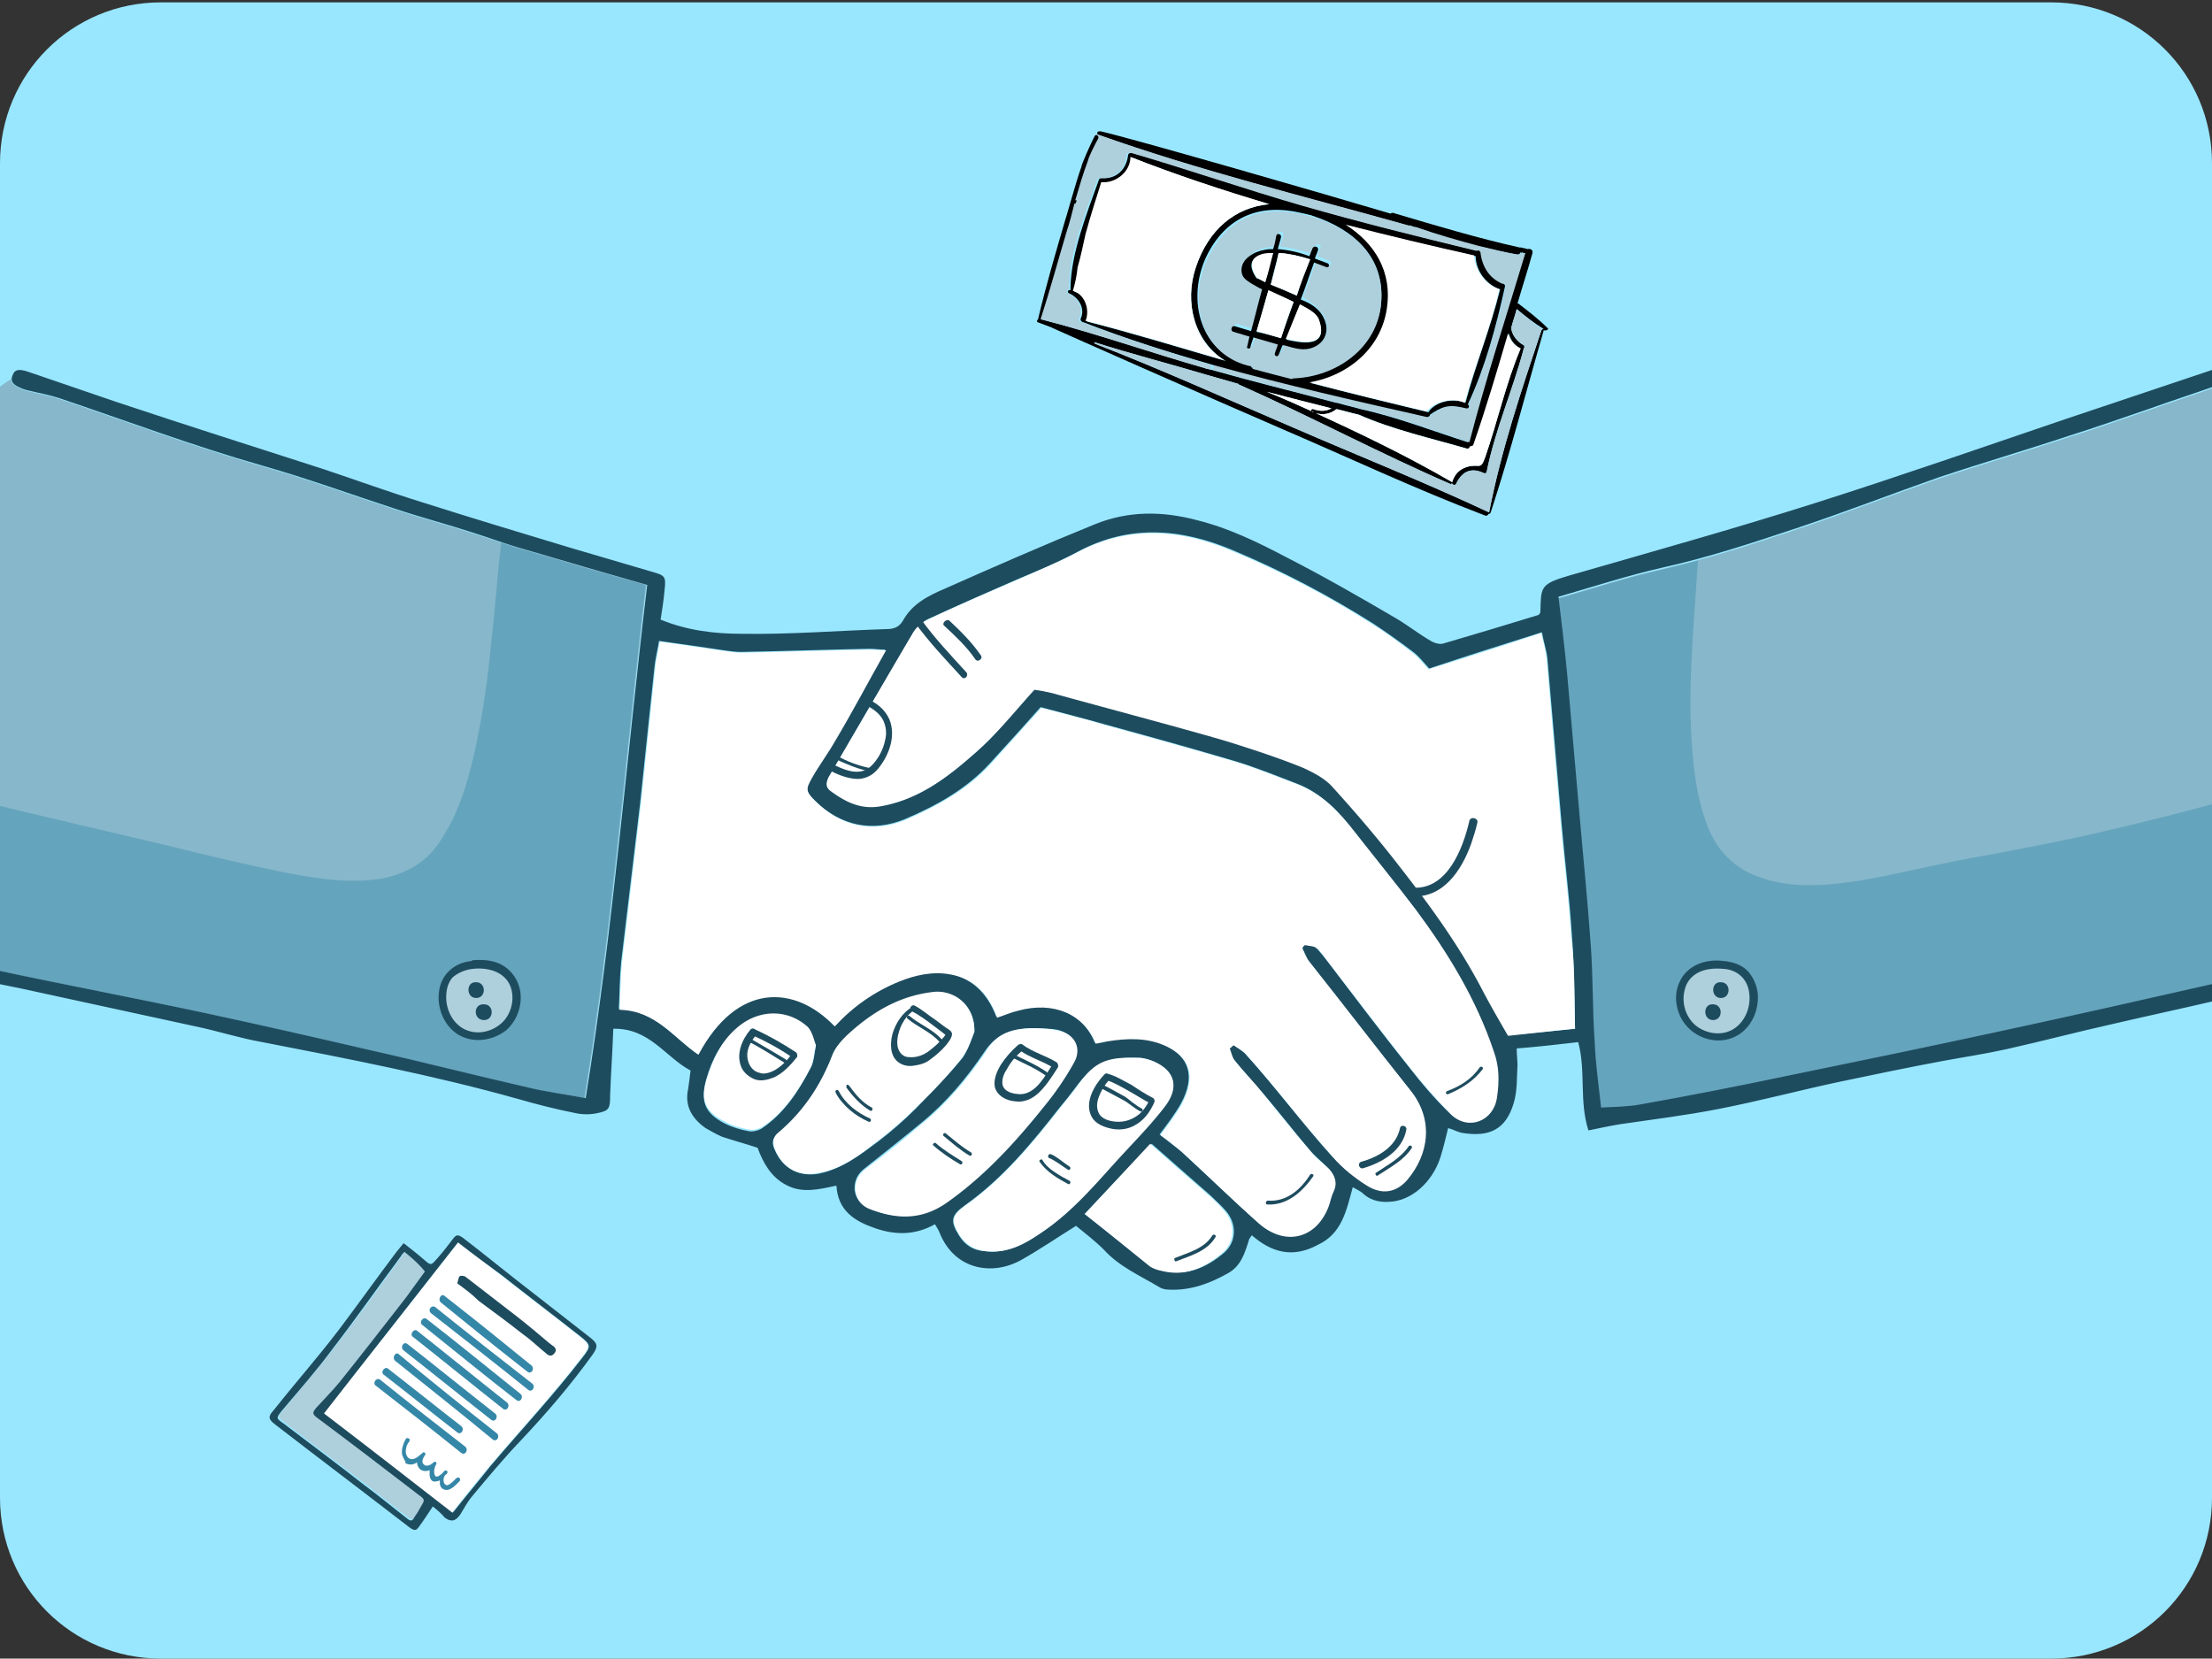
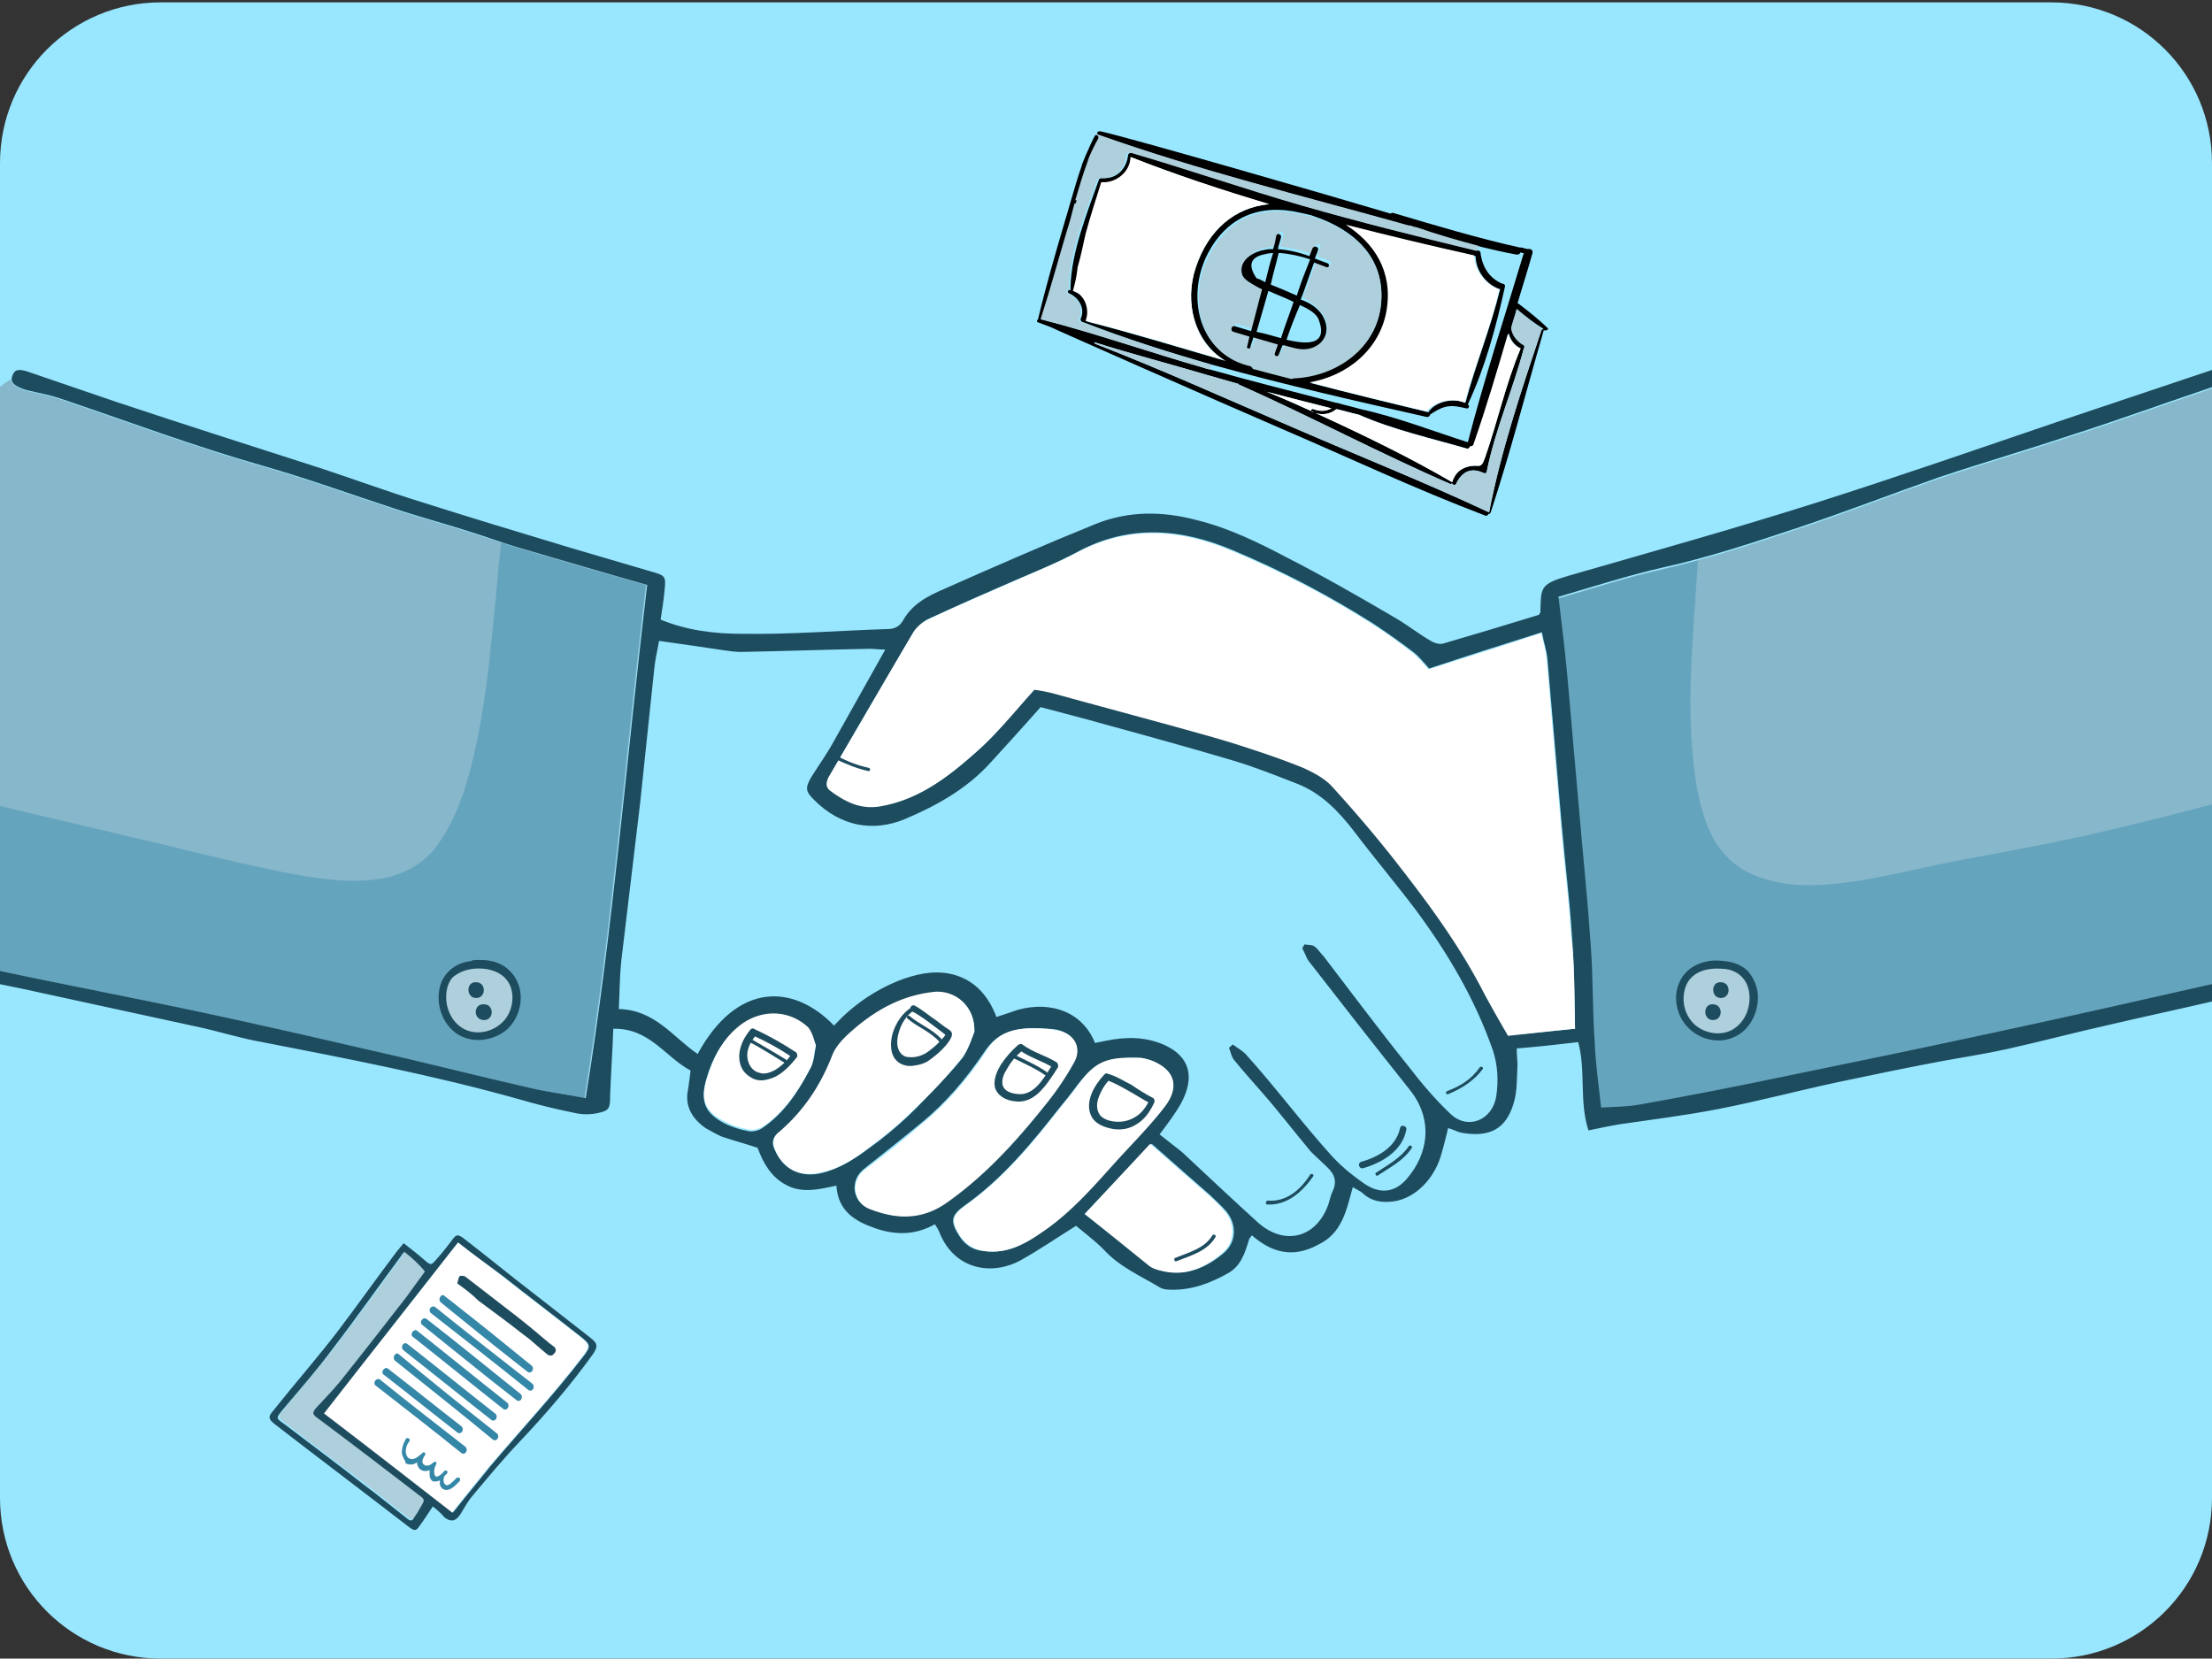
<svg xmlns="http://www.w3.org/2000/svg" xmlns:xlink="http://www.w3.org/1999/xlink" xml:space="preserve" id="Layer_1" x="0" y="0" style="enable-background:new 0 0 280.6 210.4" version="1.1" viewBox="0 0 280.6 210.4">
  <rect x="0" y="0" width="280.6" height="210.4" fill="#333333" stroke="none" />
  <style>.st2{fill:#fff}.st2,.st3,.st4{fill-rule:evenodd;clip-rule:evenodd}.st3{fill:#aecfdc}.st4{fill:#1e4c5f}.st6{fill:#86b7cb}.st7{opacity:.4;fill:#3587a8}.st8{fill:#1e4c5f}.st9{fill:#aecfdc}.st10{fill:#fff}</style>
  <path d="M260.2 210.4H20.4C9.1 210.4 0 201.3 0 190V20.7C0 9.4 9.1.3 20.4.3h239.8c11.3 0 20.4 9.1 20.4 20.4V190c0 11.3-9.1 20.4-20.4 20.4" style="fill-rule:evenodd;clip-rule:evenodd;fill:#99e7ff" />
  <defs>
    <path id="SVGID_1_" d="M260.2 210.4H20.4C9.1 210.4 0 201.3 0 190V20.7C0 9.4 9.1.3 20.4.3h239.8c11.3 0 20.4 9.1 20.4 20.4V190c0 11.3-9.1 20.4-20.4 20.4" />
  </defs>
  <clipPath id="SVGID_2_">
    <use xlink:href="#SVGID_1_" style="overflow:visible" />
  </clipPath>
  <g style="clip-path:url(#SVGID_2_)">
    <path d="M58.1 157.6c1.9 1.4 3.7 2.8 5.5 4.2 3.3 2.6 6.6 5.1 9.9 7.7 1.4 1.1 1.4 1.3.3 2.7-3.7 4.8-7.8 9.2-11.7 13.8-1.6 1.9-3.1 3.8-4.6 5.7 0 .1-.1.1-.2.2-5.4-4.2-10.8-8.3-16.3-12.6 5.7-7.1 11.3-14.3 17.1-21.7z" class="st2" />
    <path d="M51.3 158.8c1 .8 1.9 1.6 2.8 2.4-.8 1.1-1.6 2.3-2.4 3.3-2.8 3.6-5.6 7.2-8.4 10.7-.9 1.2-2 2.2-3 3.3-.6.6-.5.8.2 1.3 4.3 3.3 8.6 6.6 12.9 9.8.7.5.7.6.2 1.4-.3.4-.6.9-.8 1.3-.3.5-.5.5-1 .2-1.8-1.4-3.7-2.9-5.5-4.3-3.4-2.6-6.8-5.1-10.1-7.7-1-.8-1-.8-.2-1.7 2.1-2.6 4.3-5.1 6.4-7.8 3-3.9 5.8-7.8 8.7-11.8-.1 0 0-.2.2-.4z" class="st3" />
    <path d="M54.9 191.1c-.6.9-1.1 1.7-1.7 2.5-.4.6-.6.6-1.2.2-5.7-4.4-11.4-8.7-17.1-13.1-.9-.7-.9-1-.2-1.8 2.7-3.4 5.6-6.7 8.2-10.1 2.5-3.3 4.9-6.7 7.4-10 .3-.4.6-.7.9-1.1.9.7 1.8 1.4 2.6 2.1.9.8.9.7 1.7-.2.7-.8 1.4-1.7 2-2.5.4-.5.6-.5 1.2-.1 3 2.3 5.9 4.7 8.9 7 2.4 1.9 4.9 3.8 7.3 5.7.9.7 1 1.1.3 2.1-2.8 3.9-5.9 7.5-9.2 11-2.1 2.2-4.1 4.6-6.1 7-.6.7-1 1.5-1.5 2.3-.6.9-1.2 1-2 .4-.5-.6-1-1-1.5-1.4zm3.2-33.5c-5.7 7.3-11.4 14.5-17 21.7 5.5 4.2 10.9 8.4 16.3 12.6l.2-.2c1.5-1.9 3.1-3.8 4.6-5.7 3.9-4.6 8-9 11.7-13.8 1.1-1.4 1.1-1.6-.3-2.7-3.3-2.6-6.6-5.1-9.9-7.7-1.9-1.4-3.7-2.7-5.6-4.2zm-6.8 1.2c-.2.2-.3.3-.4.5-2.9 3.9-5.7 7.9-8.7 11.8-2 2.7-4.2 5.2-6.4 7.8-.8 1-.8 1 .2 1.7 3.4 2.6 6.8 5.1 10.1 7.7 1.9 1.4 3.7 2.9 5.5 4.3.5.4.7.4 1-.2.3-.4.6-.9.8-1.3.5-.8.5-.9-.2-1.4-4.3-3.3-8.6-6.6-12.9-9.8-.7-.5-.7-.7-.2-1.3 1-1.1 2.1-2.2 3-3.3 2.8-3.5 5.6-7.1 8.4-10.7l2.4-3.3c-.7-.9-1.6-1.7-2.6-2.5z" class="st4" />
    <path d="M58 162.8c.1-.2.1-.6.3-.9.1-.1.6-.1.8.1l6.6 5.1c1.4 1.1 2.7 2.2 4 3.3.1.1.3.2.4.3.5.3.5.7.2 1-.3.4-.7.3-1 0-1-.8-1.9-1.7-2.9-2.4-1.9-1.5-3.8-2.9-5.7-4.3-.8-.8-1.6-1.4-2.7-2.2z" class="st4" />
    <path d="M55.9 165.2c3.2 2.6 6.4 5.2 9.6 7.7.5.4.9.7 1.4 1.1.5.4 1-.4.5-.8-3.2-2.6-6.4-5.2-9.6-7.7-.5-.4-.9-.7-1.4-1.1-.4-.4-.9.4-.5.8zm-1.2 1.4c4.1 3.2 8.2 6.4 12.3 9.7.5.4 1-.4.5-.8-4.1-3.2-8.2-6.4-12.3-9.7-.5-.3-1 .4-.5.8zm-1.1 1.5c4 3.2 7.9 6.4 11.9 9.5.5.4 1-.4.5-.8-4-3.2-7.9-6.4-11.9-9.5-.5-.3-1 .5-.5.8zm-1.2 1.5c3.8 3 7.6 6.1 11.4 9.1.5.4 1-.4.5-.8-3.8-3-7.6-6.1-11.4-9.1-.4-.3-1 .5-.5.8zm-1.2 1.7c3.7 2.9 7.4 5.9 11.1 8.8.5.4 1-.4.5-.8-3.7-2.9-7.4-5.9-11.1-8.8-.5-.4-1 .4-.5.8m-1.1 1.3c4.1 3.3 8.3 6.6 12.4 10 .5.4 1-.4.5-.8-4.2-3.3-8.3-6.6-12.4-10-.4-.4-.9.4-.5.8m-1.4 1.8c3.1 2.4 6.2 4.9 9.3 7.3.5.4 1-.4.5-.8-3.1-2.4-6.2-4.9-9.3-7.3-.4-.3-1 .5-.5.8m-1 1.4c3.6 2.8 7.2 5.6 10.8 8.5.5.4 1-.4.5-.8-3.6-2.8-7.2-5.6-10.8-8.5-.5-.3-1 .5-.5.8m3.6 9.4c-.1-.2-.2-.4-.3-.7-.1-.7.2-1.5.5-2 .1-.1.2-.1.4 0 .1.1.1.2 0 .4-.3.3-.5 1-.4 1.5.1.3.2.5.4.6.5.3 1-.1 1.6-.6l.1-.1c.1-.1.2-.1.3 0 .1.1.1.2 0 .3-.4.6-.4 1-.1 1.2.2.2.7.2 1.2-.3.1-.1.3-.1.3 0 .1.1.1.2 0 .3-.1.2-.3.7-.2 1.1 0 .2.1.3.2.4.2.1.6-.2.9-.5.1-.1.1-.2.2-.2.1-.1.2-.1.3 0 .1.1.1.2 0 .3 0 .1-.1.1-.2.2-.2.2-.3.6-.2.9 0 .2.2.3.3.4.3.1.8-.4 1.1-.7l.2-.2c.1-.1.3-.1.4 0 .1.1.1.3 0 .4l-.2.2c-.4.4-1 1-1.6.9-.4-.1-.6-.3-.7-.7v-.5c-.3.1-.6.2-.9.1-.2-.1-.4-.4-.4-.8v-.6c-.5.2-.9.1-1.2-.1-.2-.2-.4-.5-.4-.9-.4.3-.9.4-1.5.1.1-.1 0-.3-.1-.4z" style="fill:#3587a8" />
    <path d="M294.4 103.6c-.6-4.1-1.3-8.1-2-12.1-.8-4.5-1.4-9.1-2-13.6-1.3-10.1-2.9-20.6-8.5-29.3-.2.2-.5.4-.8.5-2.8 1-5.6 1.9-8.4 2.9-3.5 1.2-6.9 2.4-10.4 3.5-5.4 1.8-10.9 3.4-16.3 5.2-6 2.1-11.9 4.4-17.9 6.4-5.7 1.9-11.4 3.8-17.3 5.1-4.4 1-8.7 2.4-13.2 3.7.4 3.4.8 6.6 1.1 9.8l1.5 17.1c.5 5.8 1.1 11.6 1.5 17.4.3 4.1.2 8.2.5 12.3.1 2.7.5 5.3.8 8.2 1.8-.1 3.4-.1 5-.4 6.2-1.1 12.3-2.3 18.5-3.6 8.8-1.8 17.5-3.6 26.3-5.5 9.8-2.1 19.5-4.3 29.2-6.5 3.4-.8 6.7-1.6 10.1-2.4.6-.1 1.1-.3 1.6.1 1.3-2.3 1.6-5.1 1.7-7.7-.2-3.6-.5-7.4-1-11.1z" class="st6" />
    <path d="M293.5 98.3c-3.4 1-6.8 2-10.3 3-6 1.7-12.1 3.2-18.2 4.6-3.1.7-6.2 1.3-9.3 1.9-2.5.5-5 .9-7.5 1.4-4.1.8-8.1 1.8-12.2 2.5-3.9.6-8 1-11.8-.1-1.7-.5-3.3-1.2-4.6-2.4-1.4-1.2-2.3-2.7-3-4.4-1.5-3.9-1.9-8.2-2.1-12.4-.2-4.7.1-9.5.4-14.2.2-2.4.3-4.7.5-7.1-1.6.4-3.1.8-4.7 1.2-4.4 1-8.7 2.4-13.2 3.7.4 3.4.8 6.6 1.1 9.8l1.5 17.1c.5 5.8 1.1 11.6 1.5 17.4.3 4.1.2 8.2.5 12.3.1 2.7.5 5.3.8 8.2 1.8-.1 3.4-.1 5-.4 6.2-1.1 12.3-2.3 18.5-3.6 8.8-1.8 17.5-3.6 26.3-5.5 9.8-2.1 19.5-4.3 29.2-6.5 3.4-.8 6.7-1.6 10.1-2.4.6-.1 1.1-.3 1.6.1 1.3-2.3 1.6-5.1 1.7-7.7.1-3.7-.2-7.5-.8-11.2-.4-1.7-.7-3.5-1-5.3z" class="st7" />
    <path d="M60.1 67.7c-3.4-1.1-6.8-2-10.1-3.1-5.5-1.8-11-3.8-16.6-5.4-8.8-2.5-17.3-5.7-25.9-8.6-1.2-.4-2.4-.6-3.6-.9-.5-.1-.9-.2-1.3-.4-.6-.3-1.2-.6-1.2-1.2-4.8 2.9-7.5 8.4-9.3 13.6-2.6 7.6-3.5 15.8-4.2 23.8-.2 2.6-.4 5.2-.7 7.8-.5 3.4-.9 6.8-1.3 10.2-.4 3.6-.7 7.3-.4 11 .1 1.5.3 3 .7 4.4.2.7.5 1.5 1 2.1.3-.5.8-.6 1.6-.4 3.4.8 6.9 1.6 10.3 2.4 8.9 1.9 17.9 3.6 26.8 5.5 7 1.5 14 3.1 20.9 4.7 6.7 1.5 13.3 3.2 19.9 4.7 2.4.6 4.9.9 7.5 1.4 3.5-21.6 5.2-43.3 7.8-65.1-5.3-1.5-10.4-3-15.5-4.5-2-.5-4.2-1.3-6.4-2z" class="st6" />
    <path d="M66.6 69.8c-1-.3-2-.6-3-1-.1.8-.2 1.7-.3 2.5-.3 3.4-.6 6.9-1 10.3-.4 4.3-1 8.6-1.9 12.9-.8 3.7-1.8 7.5-3.7 10.8-.8 1.4-1.7 2.8-3 3.8-1.4 1.2-3.2 1.9-5 2.3-4.3.8-8.8 0-13-.8-4.8-1-9.5-2.1-14.3-3.3-6.4-1.5-12.7-3-19.1-4.5-5.3-1.3-10.6-2.6-15.9-4-.2 1.6-.4 3.1-.6 4.7-.4 3.6-.7 7.3-.4 11 .1 1.5.3 3 .7 4.4.2.7.5 1.5 1 2.1.3-.5.8-.6 1.6-.4 3.4.8 6.9 1.6 10.3 2.4 8.9 1.9 17.9 3.6 26.8 5.5 7 1.5 14 3.1 20.9 4.7 6.7 1.5 13.3 3.2 19.9 4.7 2.4.6 4.9.9 7.5 1.4 3.5-21.6 5.2-43.3 7.8-65.1-5.1-1.4-10.2-2.9-15.3-4.4z" class="st7" />
    <path d="M158.8 156.7c-.2.3-.4.5-.4.7-.5 1.6-1 3.2-2.6 4.1-2.3 1.3-4.7 2.2-7.4 2.1-.5 0-1-.1-1.3-.3-2.5-1.5-5.1-2.6-7.1-4.8-1.1-1.1-2.3-2-3.5-3-2.4 1.5-4.6 3-6.9 4.3-3.7 2.1-8.5 1.3-10.4-3.4-.1-.3-.3-.6-.6-1.1-2.5 1.4-5 1.4-7.6.5-2.6-.9-4.7-2.2-4.9-5.4-2.3.5-4.4 1-6.4-.1-1.9-1-2.9-2.8-3.6-4.7-1.5-.5-3-.9-4.5-1.4-.7-.3-1.4-.7-2.1-1.1-1.7-1.2-2.7-2.8-2.2-5 .1-.7.2-1.4.3-2.3-3.2-1.7-5.2-5.4-9.8-5.3-.1 2.9-.3 5.6-.4 8.4 0 1.7-.1 2-1.6 2.3-.9.2-1.9.2-2.8 0-2.5-.5-4.9-1.1-7.3-1.8-10.7-3-21.6-5.1-32.4-7.2-2.9-.5-5.6-1.4-8.5-2-7.4-1.6-14.7-3.2-22.1-4.8l-13.2-2.7c-.8-.2-1.6-.4-2.5-.6.1-1.5.7-1.8 1.9-1.5 3.4.8 6.9 1.6 10.3 2.4 8.9 1.9 17.9 3.6 26.8 5.5 7 1.5 14 3.1 20.9 4.7 6.7 1.5 13.3 3.2 19.9 4.7 2.4.6 4.9.9 7.5 1.4 3.5-21.6 5.2-43.3 7.8-65.1-5.3-1.5-10.4-3-15.5-4.5-2.2-.6-4.3-1.4-6.5-2.1-3.4-1.1-6.8-2-10.1-3.1-5.5-1.8-11-3.8-16.6-5.4-8.8-2.5-17.3-5.7-25.9-8.6-1.2-.4-2.4-.6-3.6-.9-.5-.1-.9-.2-1.3-.4-.7-.3-1.4-.7-1-1.6.3-.9 1.1-.7 1.8-.5L14.8 51c8.7 2.9 17.5 5.7 26.2 8.5 4.2 1.4 8.3 2.9 12.5 4.2 6.3 2 12.6 3.9 18.9 5.8l10.2 3c1.8.5 1.9.6 1.7 2.4-.1 1.2-.3 2.4-.5 3.7 3.4 1.4 6.9 1.8 10.3 1.8 6.1.1 12.2-.4 18.4-.6.8 0 1.5-.2 2-1 1.2-2.2 3.2-3.2 5.3-4.1 6.3-2.8 12.7-5.6 19.1-8.2 4.2-1.7 8.5-1.7 13-.5 4 1 7.7 2.8 11.3 4.7 4.7 2.4 9.4 5.1 14 7.8 1.5.9 2.9 2 4.3 2.8.5.3 1.2.5 1.7.3 4.1-1.2 8.1-2.4 12-3.6.2-.3.2-.3.2-.4.1-3.1-.1-3.5 3.7-4.6 10.4-3 20.8-5.9 31.2-9.2 10.7-3.4 21.3-7.1 31.9-10.7 6-2 11.9-4 17.9-6 .9-.3 1.8-.8 2.6.6-.5.4-.9 1-1.5 1.2-2.8 1-5.6 1.9-8.4 2.9-3.5 1.2-6.9 2.4-10.4 3.5-5.4 1.8-10.9 3.4-16.3 5.2-6 2.1-11.9 4.4-17.9 6.4-5.7 1.9-11.4 3.8-17.3 5.1-4.4 1-8.7 2.4-13.2 3.7.4 3.4.8 6.6 1.1 9.8l1.5 17.1c.5 5.8 1.1 11.6 1.5 17.4.3 4.1.2 8.2.5 12.3.1 2.7.5 5.3.8 8.2 1.8-.1 3.4-.1 5-.4 6.2-1.1 12.3-2.3 18.5-3.6 8.8-1.8 17.5-3.6 26.3-5.5 9.8-2.1 19.5-4.3 29.2-6.5 3.4-.8 6.7-1.6 10.1-2.4.7-.2 1.4-.4 1.9.6-.7.9-1.6 1.4-2.9 1.7-3.5.7-6.9 1.7-10.4 2.6-4.3 1-8.5 1.9-12.8 2.9-4.5 1-9 2.2-13.5 3.2-2.7.6-5.4 1-8.1 1.5-4.3.8-8.6 1.7-12.9 2.6-5.2 1.1-10.4 2.5-15.6 3.5-4.1.8-8.2 1.3-12.3 1.9-1.3.2-2.6.5-4.1.8-1.2-3.7-.3-7.5-1.3-11.2-2.6.3-5.2.6-7.8.8 0 .9.1 1.5.1 2.1-.1 1.6 0 3.3-.5 4.9-1 3.3-3.1 4.3-6.6 3.7-.5-.1-1-.4-1.7-.6-.3 1.2-.5 2.1-.8 3.1-.8 3.2-3.3 5.8-6.1 6.2-1.5.2-2.8 0-3.9-1-.3-.3-.8-.5-1.3-.8-.8 3-1.4 5.9-4.4 7.3-3.3 1.8-6 .9-8.4-1.2zm6.4-36.4c.1-.2.2-.4.3-.5.4.1 1 0 1.3.3.4.3.7.8 1.1 1.2 3.6 4.7 7.1 9.4 10.8 14 1.6 2.1 3.4 4.2 5.3 6 2.2 2.1 5.3.8 5.8-2.2.3-2 .2-3.9-.4-5.8-2.3-6.6-5.8-12.5-9.9-18-2.5-3.3-5.2-6.5-7.7-9.8-2-2.6-4.2-4.9-7.3-6.1-2.6-1-5.3-2.1-8-2.9-5.4-1.6-10.8-3.1-16.3-4.6-2.8-.8-5.6-1.5-8.2-2.2-2.2 2.5-4.3 4.8-6.4 7.1-3 3.3-6.8 5.4-10.8 7.1-4.1 1.7-8.2.9-11.5-2.4-1.1-1.1-1.2-1.5-.4-2.9 1-1.6 2.1-3.1 3-4.8 2.1-3.7 4.2-7.5 6.4-11.4-.8 0-1.4-.1-2-.1-5.4.1-10.8.3-16.3.4-.7 0-1.4-.1-2.1-.2-2.7-.4-5.4-.8-8.3-1.2-.2 1.2-.5 2.4-.6 3.5l-1.8 17.1-2.4 20.1c-.2 2-.2 4-.3 6 4.6.1 6.9 3.6 10 5.7 5-9.2 12.2-8.9 17.3-3.6 2.3-2.5 5-4.4 8.2-5.7 2.1-.8 4.2-1.3 6.4-.9 3 .6 4.9 2.6 6 5.5 1-.3 1.8-.6 2.7-.9 4.4-1.2 8.3.4 9.8 4.2l1.5-.3c2.5-.5 5-.5 7.4.6 3 1.4 3.9 3.9 2 7.4-.8 1.4-1.8 2.7-2.7 3.9 1 .8 1.9 1.5 2.8 2.2 3.2 3 6.4 6 9.7 9 3.4 3 7.4 1.9 8.9-2.3.2-.6.3-1.2.6-1.8.5-1.1.2-2-.6-2.8-.7-.7-1.5-1.4-2.2-2.1-2.1-2.5-4-5-6.1-7.4-1.2-1.4-2.5-2.8-3.7-4.3-.3-.4-.4-1-.6-1.5.2-.1.3-.3.5-.4.5.4 1.1.7 1.6 1.2 1.9 2.1 3.7 4.3 5.5 6.5 1.8 2.2 3.6 4.4 5.5 6.5 1.3 1.4 2.8 2.6 4.3 3.6 1.9 1.2 3.7.9 5.1-.7 2.9-3.3 3.4-7.7.4-11.4-4.3-5.4-8.6-10.9-12.8-16.3-.3-.4-.5-1.1-.8-1.6zm34.6 10.2c-.1-4.1-.1-8-.4-11.9-.3-4.7-.9-9.4-1.3-14.1-.6-7-1.2-14-1.8-20.9-.1-1.1-.5-2.2-.7-3.4-5.1 1.6-9.8 3.1-14.3 4.6-.8-.9-1.3-1.5-1.9-2-1.7-1.3-3.4-2.5-5.2-3.7-5.7-3.6-11.6-6.7-17.8-9.3-6.6-2.8-13.2-3.3-19.7.2-2.6 1.4-5.3 2.5-7.9 3.6-3.7 1.6-7.3 3.2-11 4.9-.7.3-1.4 1-1.9 1.7-3.6 6.1-7.2 12.2-10.7 18.3-.4.6-.4 1.2.2 1.7 1.9 1.4 3.8 2.4 6.3 2 4.8-.8 8.5-3.6 12-6.7 2.7-2.4 4.9-5.2 7.6-8.1.8.2 1.8.4 2.9.6 5.1 1.4 10.3 2.8 15.4 4.2 2.6.7 5.1 1.4 7.6 2.2 2.8.9 5.5 1.8 8.2 2.9 1.3.6 2.7 1.3 3.7 2.4 3 3.3 5.9 6.7 8.6 10.2 3.9 5 7.6 10 10.5 15.7 1 1.9 2.1 3.8 3.2 5.7 2.7-.2 5.4-.5 8.4-.8zm-76.2.4c.1-3.1-2.2-5.2-4.9-5-4.2.4-7.8 2.3-10.9 5.2-.9.8-1.8 1.7-2.2 2.8-1.5 3.9-3.7 7.3-6.9 9.9-.8.6-.8 1.3-.4 2.1 1 2.3 3 3.4 5.5 3 3-.6 5.3-2.4 7.6-4.1 1.7-1.3 3.3-2.7 4.8-4.2 2-2.1 4.1-4.2 5.9-6.4.8-1.2 1.2-2.6 1.5-3.3zm9.1-.4c-4-.3-6.2.5-7.8 2.9-2.3 3.4-4.9 6.5-8.1 9.1-2.3 1.9-4.7 3.8-7.1 5.7-.9.7-1.3 1.5-1.3 2.6.1 1.2.8 2.1 1.9 2.5 3.4 1.4 6.6 1.4 9.8-.9 4.8-3.4 8.7-7.7 12.3-12.2 1.4-1.8 2.7-3.6 3.8-5.6.9-1.7.1-3.3-1.8-3.9-.7-.2-1.5-.2-1.7-.2zm12 3.7c-4.5-.1-5.9.6-8.3 3.8-.6.8-1.2 1.6-1.9 2.4-3.6 4.6-7.3 9.1-12.1 12.5-1.8 1.3-1.9 2-.7 3.9.7 1.1 1.7 1.8 3.1 1.9 3 .4 5.4-1 7.6-2.6 3.6-2.5 6.4-5.8 9.3-9 2.1-2.3 4.2-4.5 6.1-6.9 1.9-2.5 1.1-4.6-1.9-5.7-.5-.2-1.1-.3-1.2-.3zm-7.1 19.8c2.9 2.3 5.6 4.4 8.4 6.6.4.3 1 .5 1.5.6 3 .7 5.6-.4 7.8-2.3 1.6-1.4 1.6-3.7.2-5.3-.6-.7-1.3-1.3-2-2-2.4-2.1-4.8-4.2-7.4-6.5-2.8 2.8-5.5 5.7-8.5 8.9zm-34.1-21.4c-.3-.5-.5-1.6-1.1-2.1-2.5-2.4-6.1-2.3-8.8-.1-2.1 1.7-3.3 4-4 6.5-.8 2.8-.2 4.3 2.3 5.6 1 .5 2 .8 3.1 1 .5.1 1.3-.1 1.7-.4 2.8-1.9 4.6-4.7 6.1-7.6.5-.9.5-1.8.7-2.9" class="st4" />
-     <path d="M165.2 120.3c.3.6.5 1.2.9 1.7 4.3 5.4 8.5 10.9 12.8 16.3 3 3.7 2.4 8.1-.4 11.4-1.4 1.6-3.2 1.9-5.1.7-1.6-1-3.1-2.2-4.3-3.6-1.9-2.1-3.7-4.3-5.5-6.5-1.8-2.2-3.6-4.4-5.5-6.5-.4-.5-1-.8-1.6-1.2-.2.1-.3.3-.5.4.2.5.3 1.1.6 1.5 1.2 1.5 2.5 2.8 3.7 4.3 2 2.5 4 5 6.1 7.4.6.8 1.5 1.4 2.2 2.1.7.8 1.1 1.7.6 2.8-.3.6-.4 1.2-.6 1.8-1.5 4.2-5.5 5.3-8.9 2.3-3.3-2.9-6.4-6-9.7-9-.9-.8-1.8-1.5-2.8-2.2.9-1.2 1.9-2.5 2.7-3.9 1.9-3.6 1-6-2-7.4-2.4-1.1-4.9-1-7.4-.6l-1.5.3c-1.5-3.8-5.4-5.4-9.8-4.2-.9.2-1.8.6-2.7.9-1.1-3-3-5-6-5.5-2.2-.4-4.4.1-6.4.9-3.2 1.3-5.9 3.2-8.2 5.7-5.1-5.3-12.4-5.6-17.3 3.6-3.1-2.1-5.4-5.6-10-5.7.1-2 .1-4 .3-6l2.4-20.1 1.8-17.1c.1-1.2.4-2.3.6-3.5 2.9.4 5.6.8 8.3 1.2.7.1 1.4.2 2.1.2 5.4-.1 10.8-.3 16.3-.4.6 0 1.2.1 2 .1-2.2 3.9-4.2 7.7-6.4 11.4-.9 1.6-2.1 3.2-3 4.8-.8 1.4-.8 1.7.4 2.9 3.3 3.3 7.4 4.1 11.5 2.4 3.9-1.7 7.8-3.8 10.8-7.1 2.1-2.3 4.2-4.7 6.4-7.1 2.7.7 5.5 1.4 8.2 2.2 5.4 1.5 10.9 3 16.3 4.6 2.7.8 5.3 1.9 8 2.9 3.1 1.2 5.3 3.5 7.3 6.1 2.6 3.3 5.2 6.5 7.7 9.8 4.1 5.5 7.7 11.4 9.9 18 .7 1.9.7 3.8.4 5.8-.4 3-3.6 4.3-5.8 2.2-1.9-1.9-3.6-3.9-5.3-6-3.6-4.6-7.2-9.3-10.8-14-.3-.4-.6-.9-1.1-1.2-.3-.2-.9-.2-1.3-.3-.2 0-.3.2-.4.4z" class="st2" />
    <path d="M199.8 130.5c-3.1.3-5.7.6-8.5.9-1.1-1.9-2.2-3.8-3.2-5.7-2.9-5.6-6.6-10.7-10.5-15.7-2.7-3.5-5.6-6.9-8.6-10.2-1-1.1-2.4-1.8-3.7-2.4-2.7-1.1-5.4-2-8.2-2.9-2.5-.8-5.1-1.5-7.6-2.2-5.1-1.4-10.3-2.8-15.4-4.2-1-.3-2.1-.5-2.9-.6-2.6 2.9-4.9 5.8-7.6 8.1-3.5 3.1-7.2 5.9-12 6.7-2.5.4-4.4-.6-6.3-2-.6-.5-.5-1-.2-1.7 3.6-6.1 7.1-12.2 10.7-18.3.4-.7 1.1-1.3 1.9-1.7 3.6-1.7 7.3-3.3 11-4.9 2.7-1.2 5.4-2.3 7.9-3.6 6.6-3.5 13.1-3 19.7-.2 6.2 2.6 12.2 5.7 17.8 9.3 1.8 1.1 3.5 2.4 5.2 3.7.6.5 1.1 1.1 1.9 2 4.5-1.4 9.2-2.9 14.3-4.6.3 1.2.6 2.3.7 3.4.6 7 1.2 13.9 1.8 20.9.4 4.7 1 9.4 1.3 14.1.5 3.8.4 7.8.5 11.8zm-76.2.4c-.3.7-.7 2.1-1.5 3.2-1.8 2.3-3.8 4.4-5.9 6.4a48.1 48.1 0 0 1-4.8 4.2c-2.3 1.8-4.6 3.6-7.6 4.1-2.5.5-4.5-.6-5.5-3-.3-.8-.3-1.5.4-2.1 3.2-2.7 5.4-6 6.9-9.9.4-1 1.3-2 2.2-2.8 3.1-2.8 6.6-4.8 10.9-5.2 2.7-.1 5 2 4.9 5.1zm9.1-.4c.2 0 1 .1 1.8.3 1.9.5 2.7 2.2 1.8 3.9-1.1 2-2.4 3.9-3.8 5.6-3.6 4.5-7.5 8.8-12.3 12.2-3.2 2.3-6.4 2.2-9.8.9-1.1-.4-1.8-1.3-1.9-2.5 0-1.1.4-1.9 1.3-2.6 2.4-1.8 4.8-3.7 7.1-5.7 3.2-2.6 5.8-5.7 8.1-9.1 1.5-2.6 3.7-3.3 7.7-3zm12 3.7c.1 0 .7.1 1.3.3 2.9 1.1 3.7 3.2 1.9 5.7-1.8 2.4-4 4.6-6.1 6.9-2.9 3.2-5.7 6.5-9.3 9-2.3 1.6-4.6 3-7.6 2.6-1.4-.2-2.3-.8-3.1-1.9-1.2-1.9-1.1-2.6.7-3.9 4.8-3.4 8.5-7.9 12.1-12.5.6-.8 1.3-1.6 1.9-2.4 2.3-3.3 3.7-4 8.2-3.8zm-7.1 19.8c3-3.2 5.7-6.1 8.3-8.9 2.6 2.3 5 4.4 7.4 6.5.7.6 1.4 1.3 2 2 1.4 1.6 1.4 3.9-.2 5.3-2.2 1.9-4.7 3.1-7.8 2.3-.5-.1-1.1-.3-1.5-.6-2.6-2.1-5.3-4.3-8.2-6.6zm-34.1-21.4c-.3 1.2-.3 2-.6 2.7-1.5 2.9-3.3 5.7-6.1 7.6-.5.3-1.2.5-1.7.4-1.1-.2-2.2-.5-3.1-1-2.6-1.3-3.2-2.8-2.3-5.6.8-2.5 1.9-4.8 4-6.5 2.7-2.2 6.3-2.2 8.8.1.6.7.8 1.8 1 2.3z" class="st2" />
    <path d="M218.6 122.4c-7.1-.8-7.1 8-1.5 9 6.1 1 7.6-8.6 1.5-9" class="st3" />
    <path d="M218.6 121.9c-2.3-.3-4.7.6-5.6 2.8-.8 1.8-.3 4.1 1 5.5 1.5 1.7 4.1 2.3 6.1 1.3 1.9-.9 2.9-3 2.9-5 0-1.1-.4-2.2-1.1-3.1-.8-1-2.1-1.4-3.3-1.5-.7 0-.7 1 0 1 1.8.1 3.1 1.3 3.3 3.1.2 1.6-.4 3.4-1.8 4.4-1.5 1.1-3.7.8-5.1-.4-1.2-1.1-1.7-2.8-1.3-4.4.2-.9.7-1.6 1.5-2.1 1-.6 2.2-.7 3.4-.6.6.1.6-.9 0-1" class="st8" />
    <path d="M218.3 126.6c1.3 0 1.3-2 0-2-1.3-.1-1.3 2 0 2m-1 2.8c1.3 0 1.3-2 0-2-1.3-.1-1.3 2 0 2" class="st8" />
    <path d="M60 122.4c7.1-.8 7.1 8 1.5 9-6.1 1-7.5-8.6-1.5-9" class="st3" />
    <path d="M60 122.9c1.8-.2 3.9.3 4.7 2.1.6 1.4.3 3.2-.7 4.4-1.2 1.4-3.3 2-5 1.2-1.5-.7-2.4-2.4-2.4-4.1 0-.9.2-1.8.8-2.5.7-.6 1.6-1 2.6-1.1.6 0 .7-1.1 0-1-2.2.1-4 1.6-4.3 3.8-.3 2 .5 4.2 2.2 5.4 1.9 1.3 4.5 1 6.3-.4 1.5-1.3 2.2-3.5 1.7-5.4-.3-1.1-.9-2-1.9-2.7-1.2-.8-2.6-.9-4-.8-.6.2-.6 1.2 0 1.1z" class="st8" />
    <path d="M60.4 126.6c1.3 0 1.3-2 0-2-1.3-.1-1.3 2 0 2m1 2.8c1.3 0 1.3-2 0-2-1.4-.1-1.4 2 0 2m99.4 23.4c2.5.1 4.4-1.6 5.8-3.6.1-.2-.2-.4-.4-.2-1.2 1.9-3 3.5-5.4 3.3-.3.1-.3.5 0 .5zm12.1-4.6c2.4-.7 5-2.2 5.5-4.9.1-.5-.7-.7-.8-.2-.5 2.4-2.8 3.7-5 4.3-.4.2-.2.9.3.8zm10.8-9.4c1.7-.7 3.3-1.7 4.4-3.2.1-.2-.2-.4-.4-.2-1 1.5-2.5 2.4-4.1 3-.3.1-.2.5.1.4zm-8.9 10.3c1.5-1 3.3-1.9 4.3-3.5.1-.2-.2-.4-.4-.2-1 1.5-2.7 2.4-4.2 3.4-.1.1.1.5.3.3zM149.2 160c1.8-.7 4-1.3 5-3.1.1-.2-.2-.4-.4-.2-1 1.7-3.1 2.2-4.8 2.9-.1.1 0 .5.2.4zm-54-29.4c-1.1 1.3-1.9 3.2-1.1 4.9.3.6.9 1.1 1.6 1.4.8.3 1.6.1 2.4-.2 1.2-.5 2.2-1.6 3-2.6.1-.2 0-.5-.1-.6-1.7-1.1-3.4-2.1-5.2-2.9-.5-.2-.9.5-.4.7 1.8.8 3.6 1.8 5.2 2.9 0-.2-.1-.4-.1-.6-.6.9-1.4 1.7-2.3 2.2-.6.3-1.3.5-1.8.3-1.1-.2-1.7-1.4-1.6-2.5.1-.9.6-1.7 1.2-2.4.2-.4-.4-1-.8-.6z" class="st8" />
    <path d="M94.9 132.1c1.6.8 3.1 1.8 4.6 2.7.2.1.4-.2.2-.4-1.5-.9-3-1.8-4.6-2.7-.3-.1-.5.3-.2.4m20.9-4.4c-1.3.7-2.2 2.1-2.6 3.5-.3 1.2-.3 2.7.7 3.5.5.4 1.2.6 1.9.5.8-.1 1.6-.3 2.2-.8.7-.5 1.4-1.1 2-1.8.3-.4 1.1-1.3.6-1.8-.2-.2-.4-.3-.7-.5l-1.2-.9c-.9-.6-1.7-1.3-2.6-1.8-.5-.3-.9.4-.4.7 1 .5 1.9 1.2 2.7 1.8l1.2.9c.1.1.2.2.4.3h.1c0-.1-.1-.2-.1-.3 0 .1 0 0 0 0v.1l-.1.2c-.1.2-.3.4-.5.6-.4.5-.9.9-1.4 1.3-.7.6-1.7 1-2.7.9-.7 0-1.2-.5-1.4-1.2-.2-.8 0-1.7.3-2.5.4-1 1.1-1.9 2-2.4.5.2.1-.5-.4-.3z" class="st8" />
    <path d="M115.1 129.2c1.3 1.1 3 1.7 4.1 3 .2.2.5-.1.3-.3-1.1-1.3-2.8-1.9-4.1-3-.2-.2-.5.1-.3.3m14 3.4c-.8.7-1.5 1.5-2.1 2.4-.5.8-1 1.9-.8 2.9.3 1.1 1.4 1.7 2.5 1.8 1.2.2 2.3-.3 3.2-1.2.9-.9 1.6-2 2.3-3.1.1-.2 0-.4-.1-.6-1.4-.9-3.1-1.3-4.4-2.3-.4-.3-.8.4-.4.7 1.4 1 3 1.4 4.4 2.3 0-.2-.1-.4-.1-.6-1 1.5-2.1 3.8-4.1 3.9-.8 0-2-.2-2.3-1.1-.2-.8.2-1.6.6-2.2.5-.9 1.2-1.7 2-2.3.2-.4-.3-1-.7-.6z" class="st8" />
    <path d="M128.5 134.2c1.4.7 2.8 1.3 4.1 2.2.2.1.4-.2.2-.4-1.3-.9-2.7-1.5-4.1-2.2-.2-.1-.4.3-.2.4m11.5 2.2c-1.2 1.3-2.5 3.5-1.5 5.3.5.9 1.6 1.3 2.6 1.5 1.1.2 2.2 0 3.1-.6 1-.6 1.7-1.6 2.2-2.7.1-.2.1-.4-.1-.6-1-.5-1.9-1.1-2.8-1.7-1-.5-1.9-1.1-3-1.4-.5-.2-.7.6-.2.8 1 .3 2 .9 2.9 1.4.9.5 1.8 1.1 2.8 1.6 0-.2-.1-.4-.1-.6-.4.8-.9 1.6-1.6 2.1-.7.5-1.5.8-2.4.8-.8 0-1.9-.2-2.4-.9-.4-.6-.4-1.3-.2-2 .3-.9.8-1.8 1.5-2.5.1-.4-.4-.9-.8-.5z" class="st8" />
-     <path d="M139.6 138c.9.5 1.9 1 2.8 1.5.4.2.8.5 1.2.8.4.3.7.5 1.1.7.2.1.4-.3.1-.4-.4-.2-.8-.5-1.2-.8-.4-.3-.7-.6-1.1-.8-.9-.5-1.8-1-2.8-1.5-.1 0-.3.3-.1.5zm-7.7 9.4c.9 1.3 2.3 2.1 3.6 2.8.2.1.4-.2.2-.4-.6-.3-1.3-.7-1.9-1.1-.6-.4-1.2-.9-1.6-1.6-.1-.1-.5.1-.3.3zm1.2-.5c.9.4 1.6 1 2.4 1.5.2.1.4-.2.2-.4-.8-.5-1.5-1.2-2.4-1.6-.1 0-.2 0-.3.1-.1.3 0 .4.1.4zm-14.7-1.6c1 .9 2.2 1.7 3.4 2.4.2.1.4-.2.2-.4-1.1-.7-2.3-1.4-3.3-2.3-.2-.1-.5.2-.3.3zm1.3-1.2c1.1.9 2.1 1.8 3.3 2.5.2.1.4-.2.2-.4-1.2-.7-2.2-1.6-3.2-2.4-.2-.2-.5.1-.3.3m-13.7-5.5c.4.8 1.1 1.6 1.8 2.2.7.6 1.5 1.1 2.4 1.5.2.1.4-.2.2-.4-1.6-.7-3.2-1.9-4-3.5-.2-.3-.5-.1-.4.2zm1.4-.6c.8 1.1 1.8 2.2 3 2.9.2.1.4-.2.2-.4-1.2-.6-2.1-1.7-2.9-2.8-.1-.1-.2-.1-.3-.1 0 .2-.1.3 0 .4m71.8-24.3c3.9.2 6.2-3.3 7.4-6.6.3-.9.6-1.8.8-2.7.2-.6-.8-.9-1-.3-.8 3.5-2.8 8.8-7.2 8.5-.7 0-.7 1 0 1.1zM116 78.9c1.8 2.5 3.9 4.7 6 7 .4.4.9-.2.6-.6-2-2.2-4.1-4.4-5.8-6.8-.4-.5-1.1-.1-.8.4zm3.8.5c1.4 1.3 2.8 2.6 3.9 4.2.1.2.4.3.6.1.2-.1.3-.4.1-.6-1.1-1.6-2.5-3-4-4.4-.4-.2-1 .4-.6.7M105 97.6c1.1.6 2.3 1.1 3.5 1.2 1.1.1 2.2-.4 2.9-1.3 1.4-1.7 2.3-4.2 1.4-6.3-.6-1.3-1.7-2.1-2.9-2.6-.5-.2-.7.6-.2.8.9.4 1.8 1 2.3 1.9.4.8.5 1.7.3 2.5-.2 1-.6 1.9-1.2 2.7-.6.8-1.3 1.4-2.4 1.4-1.2 0-2.3-.6-3.4-1.1-.4-.2-.8.5-.3.8z" class="st8" />
    <path d="M106 96.3c1.3.6 2.7 1.2 4.1 1.5.3.1.4-.3.1-.4-1.4-.3-2.7-.8-4-1.5-.2 0-.4.3-.2.4z" class="st8" />
    <path d="M196.3 41.6c-1.1-1.1-2.4-2.1-3.7-3.1h-.1c.6-2.1 1.3-4.2 1.9-6.4.1-.4-.3-.6-.6-.5-.3-.1-.5-.1-.8-.2h-.2c-5.4-1.2-10.7-2.8-16.1-4.4-.1 0-.2 0-.3.1-7.7-2.3-32.3-9.4-36.6-10.4-.7-.2-.7.3-.5.4 12.9 4.6 26.4 7.9 39.6 11.6h.2c.2.1.5.2.7.2 2.5.9 5 1.7 7.6 2.3 1.7.4 3.3.8 5 1.1.3 0 .4-.1.5-.3.1.1.3.1.4.1-2.4 8-5 15.9-7.1 24-4.4-1.4-9-3.2-13.6-4.2-1-.3-2-.5-3-.8h-.1c-5.3-1.4-10.6-2.7-15.9-4.2-.2-.1-.5-.1-.7-.2-7-2-13.8-4.4-20.8-6.2 1.2-3.7 2.2-7.4 3.3-11.1.4-1.2.7-2.4 1-3.6l.1.1.2-.5h-.2c.5-1.7 1.7-5.2 1.9-5.5.3-.8.7-1.6 1.1-2.3.1-.2 0-.4-.2-.5-.1 0-.3 0-.4.1-.6 1.1-1.8 3.9-1.7 3.9-.7 1.9-2 6.7-2.1 6.9-1.2 4.1-2.4 8.2-3.4 12.4v.1c-.2.1-.2.4 0 .4.5.2 1.1.4 1.6.6-.1 0 21.4 9.5 29.3 12.9 8.6 3.7 17.1 7.7 25.8 11 .2.1.4-.1.4-.2.1 0 .2 0 .3-.2 2.5-7.6 4.5-15.4 6.7-23v-.1c.5.1.7-.2.5-.3zm-26.7 10.3c.9.2 1.9.5 2.8.7 4.3 1.9 9.2 3 13.7 4.3.2.1.4-.1.5-.3.2 0 .3 0 .4-.2 1.6-4.6 3-9.3 4.4-14.1.2.8.7 1.5 1.5 1.9-1.9 4.5-2.9 9.2-4.5 13.8-.6 1.7-.7.8-2.2 1.2-1.1.3-1.7 1-2 2 0 0 0-.1-.1-.1-5.5-3.2-11.3-6-17.2-8.7.9.3 1.9.1 2.7-.5zm-.7-.1c-.7.4-1.5.4-2.3.1-.2-.1-.4.2-.2.3.1.1.2.1.3.1-2-.9-4-1.8-6-2.6 2.7.7 5.4 1.4 8.2 2.1m26.6-9.8c-2.5 7.5-5.1 15.2-6.6 23-8.1-3.8-16.4-7.1-24.7-10.7-8.4-3.6-16.8-7.4-25.3-10.7 0-.1-.1-.1-.1-.2 4.7 1.5 9.4 2.7 14.1 4.1l4.2 1.2c0 .1.1.1.1.1 9 4 17.8 8.7 26.8 12.6.1 0 .1 0 .2-.1 0 .2.4.3.5.1.8-1.7 2-2.1 3.5-1.4.2.1.4 0 .4-.2 1.1-5.4 3.3-10.3 4.7-15.6.1-.1.1-.3 0-.4-.9-.5-1.5-1.3-1.6-2.2.2-.8.5-1.6.7-2.4 1.1.9 2.2 1.8 3.4 2.5-.2.1-.3.1-.3.3z" />
    <path d="M195.7 41.8c-.1 0-.2.1-.2.2-2.5 7.5-5.1 15.2-6.6 23-8.1-3.8-16.4-7.1-24.7-10.7-8.4-3.6-16.8-7.4-25.3-10.7 0-.1-.1-.1-.1-.2 4.7 1.5 9.4 2.7 14.1 4.1l4.2 1.2c0 .1.1.1.1.1 9 4 17.8 8.7 26.8 12.6.1 0 .1 0 .2-.1 0 .2.4.3.5.1.8-1.7 2-2.1 3.5-1.4.2.1.4 0 .4-.2 1.1-5.4 3.3-10.3 4.7-15.6.1-.1.1-.3 0-.4-.9-.5-1.5-1.3-1.6-2.2.2-.8.5-1.6.7-2.4 1 .9 2.1 1.8 3.3 2.6" class="st9" />
    <path d="M192.9 44.2c-1.9 4.5-2.9 9.2-4.5 13.8-.6 1.7-.7.8-2.2 1.2-1.1.3-1.7 1-2 2 0 0 0-.1-.1-.1-5.5-3.2-11.3-6-17.2-8.7.9.3 1.9.1 2.6-.5.9.2 1.9.5 2.8.7 4.3 1.9 9.2 3 13.7 4.3.2.1.4-.1.5-.3.2 0 .3 0 .4-.2 1.6-4.6 3-9.3 4.4-14.1.3.9.8 1.6 1.6 1.9z" class="st10" />
-     <path d="M193.1 32c.1.1.3.1.4.1-2.4 8-5 15.9-7.1 24-4.4-1.4-9-3.2-13.6-4.2-1-.3-2-.5-3-.8h-.1c-5.3-1.4-10.6-2.7-15.9-4.2l.2-.6c9 2.5 18.1 4.6 27.1 6.6.2 0 .4-.1.4-.3.7-.4 1.3-.8 2-1 .9-.2 1.7 0 2.6.2.3.1.5-.3.2-.5 2.1-4.7 3.6-9.9 4.7-14.9.1-.3-.3-.5-.5-.4h-.1c-1.7-.7-2.7-2.2-2.8-4 0-.1-.1-.2-.2-.2l.2-.6c1.7.4 3.3.8 5 1.1.2 0 .4-.1.5-.3z" class="st9" />
    <path d="M190.9 36.4c-1.1 5-2.5 10.2-4.7 14.9.3.2.1.6-.2.5-.9-.2-1.7-.4-2.6-.2-.8.2-1.4.6-2 1 0 .2-.2.3-.4.3-8.9-2-18.1-4.1-27.1-6.6-5.6-1.6-11-3.3-16.4-5.4-.2 0-.5-.2-.4-.5.6-1.3-.3-2.7-1.5-3.2-.2-.1-.2-.4.1-.4h.1v-.4c.1-4.4 2.1-9.4 3.6-13.6.1-.2.2-.2.4-.2h.1c1.8.1 3-1.2 3.2-2.9 0-.2.3-.4.5-.3h.1c7.3 2.1 14.4 4.6 21.7 6.7 7.3 2.1 14.6 3.9 22 5.7.1 0 .1-.1.2 0 .1 0 .1.1.2.2.2 1.8 1.1 3.3 2.8 4h.1s.3.1.2.4zm-5 14.7c1.3-4.9 3.2-9.5 4.4-14.4-1.8-.6-3.1-2.4-3.1-4.2-5.4-1.2-10.9-2.5-16.3-3.9 3.6 2.3 6 5.9 5.2 10.8-.8 5-5 8.4-9.8 9.2 5 1.3 9.9 2.5 14.9 3.7.8-1.3 3.1-1.9 4.7-1.2zm-21.8-3.2c5.4-.2 10.6-3.8 11.1-9.5.5-5.8-3.5-9.3-8.6-11-.1 0-.2-.1-.3-.1-.4-.1-.8-.2-1.3-.3-5.1-1.2-9.5.4-12 5.6-2.5 5.4-.8 12.4 5.6 13.7.1 0 .2.2.1.3.1 0 .3.1.4.1 1.5.4 3.1.8 4.6 1.2.3.1.4.1.4 0zm-12.4-14c1.6-4.8 5-7.6 9.3-8-5.9-1.7-11.7-3.7-17.4-5.9 0 1.9-1.9 3.4-3.7 3.2-.7 2.2-1.4 4.4-2 6.6-.4 1.4-.7 2.8-1 4.2-.1 1-.3 2-.6 3 1.5.4 2.2 2.4 1.6 3.8 5.9 1.5 11.7 3.3 17.6 5-4-2.4-5.3-7.5-3.8-11.9" />
    <path d="M190.2 36.7c-1.1 4.9-3.1 9.6-4.4 14.4-1.5-.7-3.8-.2-4.8 1.1-5-1.2-10-2.4-14.9-3.7 4.8-.8 9-4.2 9.8-9.2.8-4.9-1.6-8.5-5.2-10.8 5.5 1.4 10.9 2.7 16.3 3.9.1 1.9 1.4 3.7 3.2 4.3z" class="st10" />
    <path d="m187.6 31.2-.2.6h-.2c-7.4-1.8-14.7-3.6-22-5.7-7.3-2.1-14.5-4.6-21.7-6.7h-.1c-.2-.1-.5 0-.5.3-.2 1.7-1.4 3-3.2 2.9h-.1c-.1 0-.3 0-.4.2-1.5 4.1-3.5 9.1-3.6 13.6v.4h-.1c-.2 0-.2.3-.1.4 1.3.5 2.1 1.9 1.5 3.2-.1.3.1.6.4.5 5.3 2 10.8 3.8 16.4 5.4l-.2.6c-.2-.1-.5-.1-.7-.2-7-2-13.8-4.4-20.8-6.2 1.2-3.7 2.2-7.4 3.3-11.1.4-1.2.7-2.4 1-3.6l.1.1.2-.5h-.2c.5-1.7 1-3.4 1.6-5 .1-.5.9-2.1 1.3-2.8.1-.2 0-.4-.2-.5V17c12.9 4.6 26.4 7.9 39.6 11.6h.2c.2.1.5.2.7.2 2.9 1 5.4 1.7 8 2.4z" class="st9" />
    <path d="M175.2 38.5c-.5 5.7-5.7 9.3-11.1 9.5-.1 0-.2 0-.2.1-1.6-.4-3.1-.8-4.6-1.2-.1 0-.3-.1-.4-.1 0-.1 0-.3-.1-.3-6.4-1.3-8.2-8.3-5.6-13.7 2.5-5.3 6.9-6.8 12-5.6.4.1.8.2 1.3.3.1 0 .2.1.3.1 4.9 1.6 8.9 5.1 8.4 10.9zm-8.9 5.6c1.7-.5 2.5-2 1.8-3.7-.5-1.1-1.6-2-2.8-2.7.6-1.6 1.2-3.2 1.7-4.7.5.2 1.1.4 1.6.6.3.1.4-.3.1-.5-.5-.2-1-.4-1.6-.6.1-.4.3-.7.4-1.1.2-.4-.5-.6-.7-.2-.1.3-.3.7-.4 1-1.3-.5-2.7-.8-4-.9.1-.5.3-1 .4-1.5.1-.4-.5-.6-.6-.2-.2.6-.3 1.1-.4 1.7-.4 0-.7 0-1.1.1-1.3.2-3.1 1.2-2.9 2.8.1.8.7 1.1 1.3 1.5.4.3.8.5 1.3.7-.5 1.8-.9 3.5-1.4 5.3-.7-.2-1.3-.4-2-.6-.5-.1-.7.6-.2.7.7.2 1.3.4 2 .6-.1.4-.2.8-.3 1.3-.1.2.3.4.4.1.1-.4.3-.8.4-1.3 1 .3 2 .6 3.1.9-.1.4-.3.8-.4 1.2-.1.3.3.4.5.1.2-.4.3-.8.5-1.2h.2c.8.6 2 .9 3.1.6z" class="st9" />
    <path d="M168.9 51.8c-.7.4-1.5.4-2.3.1-.2-.1-.4.2-.2.3.1.1.2.1.3.1-2-.9-4-1.8-6-2.6 2.7.7 5.4 1.4 8.2 2.1" class="st10" />
    <path d="M168 40.5c.7 1.6 0 3.2-1.8 3.7-1.1.3-2.2-.1-3.3-.4h-.2c-.2.4-.3.8-.5 1.2-.1.3-.5.2-.5-.1.1-.4.3-.8.4-1.2-1-.3-2.1-.6-3.1-.9-.1.4-.3.8-.4 1.3-.1.2-.5.1-.4-.1.1-.4.2-.9.3-1.3-.7-.2-1.3-.4-2-.6-.5-.1-.3-.9.2-.7.7.2 1.3.4 2 .6.5-1.8.9-3.5 1.4-5.3-.5-.2-.9-.5-1.3-.7-.6-.4-1.2-.7-1.3-1.5-.2-1.6 1.6-2.6 2.9-2.8.4-.1.7-.1 1.1-.1.2-.6.3-1.1.4-1.7.1-.4.7-.2.6.2-.1.5-.3 1-.4 1.5 1.3.1 2.7.4 4 .9.1-.3.3-.7.4-1 .2-.4.8-.2.7.2-.1.4-.3.7-.4 1.1.5.2 1.1.4 1.6.6.3.1.2.6-.1.5-.5-.2-1.1-.4-1.6-.6-.6 1.6-1.1 3.2-1.7 4.7 1.4.5 2.5 1.3 3 2.5zm-4.8 2.6c1.4.3 5.5 1.3 4.1-2.5-.3-.9-1.5-1.5-2.4-1.9-.6 1.4-1.2 2.9-1.7 4.4-.1 0 0 0 0 0m3-10.2c-1.2-.4-2.5-.7-3.8-.8h-.2c-.3 1.3-.7 2.6-1 4 1 .4 2.2.9 3.3 1.4.5-1.6 1.1-3.1 1.7-4.6m-3.7 10c.5-1.6 1.1-3.1 1.6-4.6-1-.5-2.1-.9-3.2-1.4-.5 1.7-1 3.5-1.5 5.2 1 .2 2.1.5 3.1.8m-2-7.1c.3-1.2.6-2.5 1-3.7-.4 0-.9.1-1.3.2-1.6.4-1.9 1.4-.8 3 .4.1.7.3 1.1.5z" />
-     <path d="M167.3 40.5c1.4 3.9-2.7 2.8-4.1 2.5h-.1c.6-1.5 1.2-2.9 1.8-4.4.9.5 2 1 2.4 1.9zm-4.9-8.4c1.3.1 2.5.4 3.8.8-.6 1.5-1.2 3-1.7 4.6-1.1-.5-2.3-1-3.3-1.4.4-1.3.7-2.6 1-4zm1.7 6.2c-.6 1.5-1.1 3.1-1.6 4.6-1-.3-2.1-.6-3.1-.9.5-1.7 1-3.4 1.5-5.2 1.1.5 2.2 1 3.2 1.5m-2.6-6.2c-.3 1.2-.6 2.5-1 3.7-.4-.2-.8-.4-1.1-.6-1-1.6-.7-2.6.8-3 .4-.1.8-.1 1.3-.1z" class="st10" />
    <path d="M161 25.9c-4.3.4-7.7 3.2-9.3 8-1.5 4.4-.2 9.5 3.6 11.8-5.8-1.7-11.7-3.5-17.6-5 .6-1.4-.1-3.4-1.6-3.8.3-1 .5-2 .6-3 .4-1.4.7-2.8 1-4.2.6-2.2 1.3-4.4 2-6.6 1.8.2 3.7-1.3 3.7-3.2 5.8 2.3 11.7 4.2 17.6 6z" class="st10" />
  </g>
</svg>